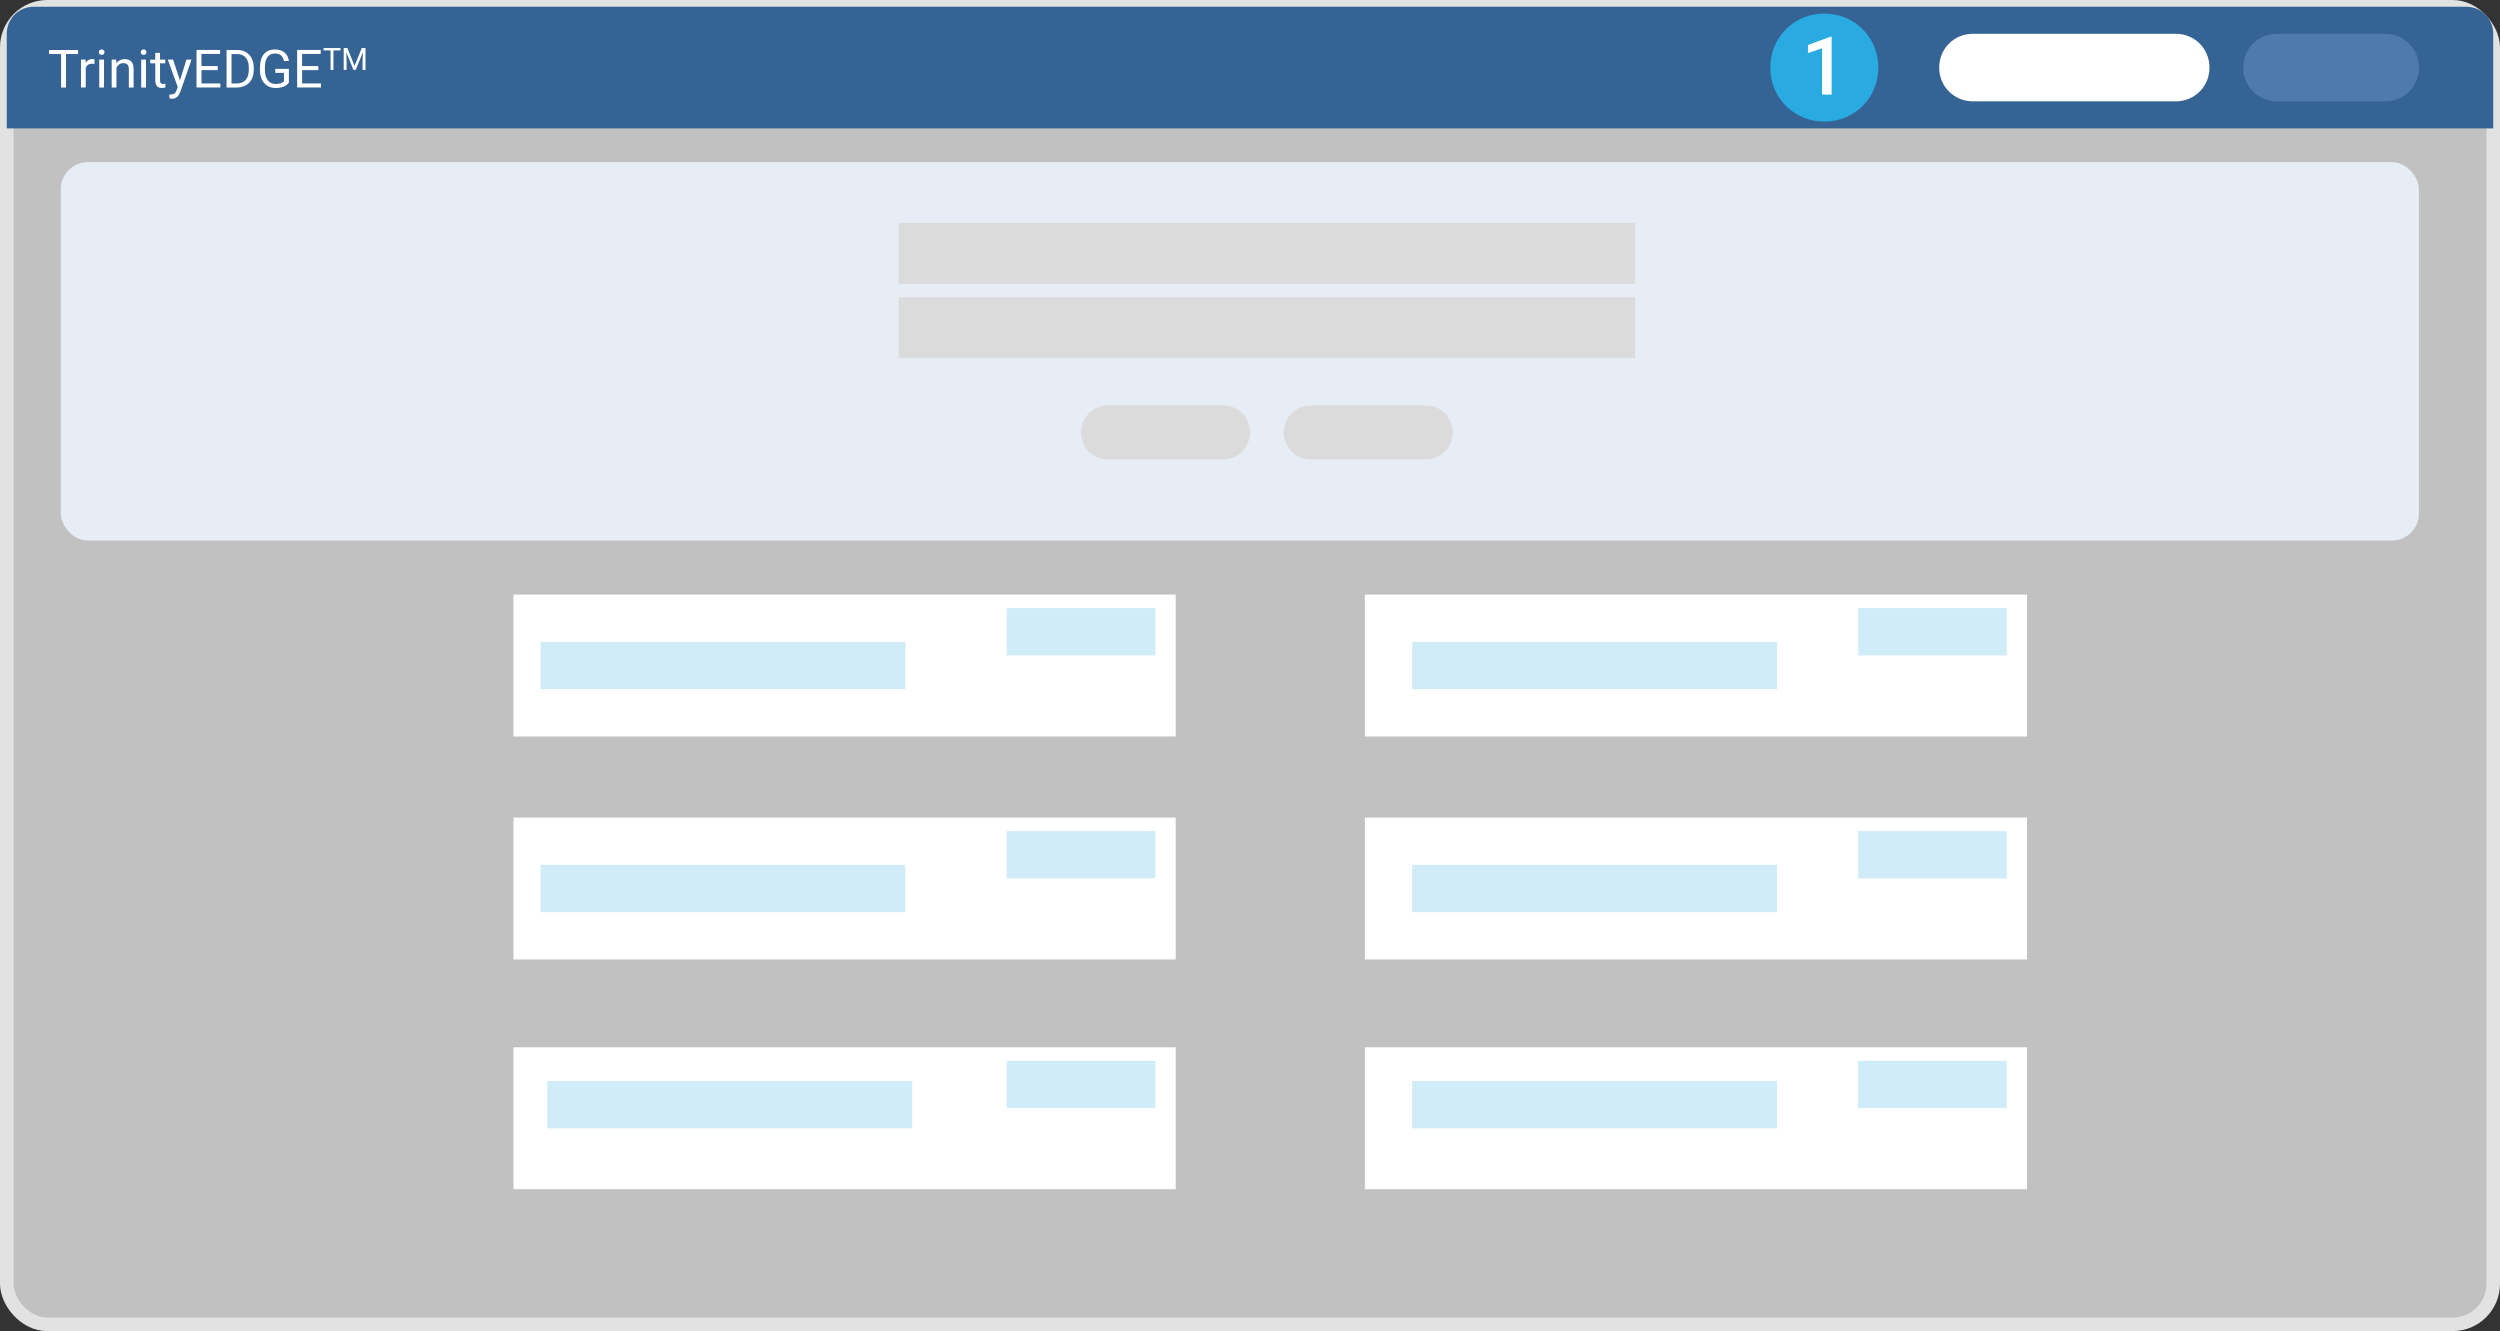
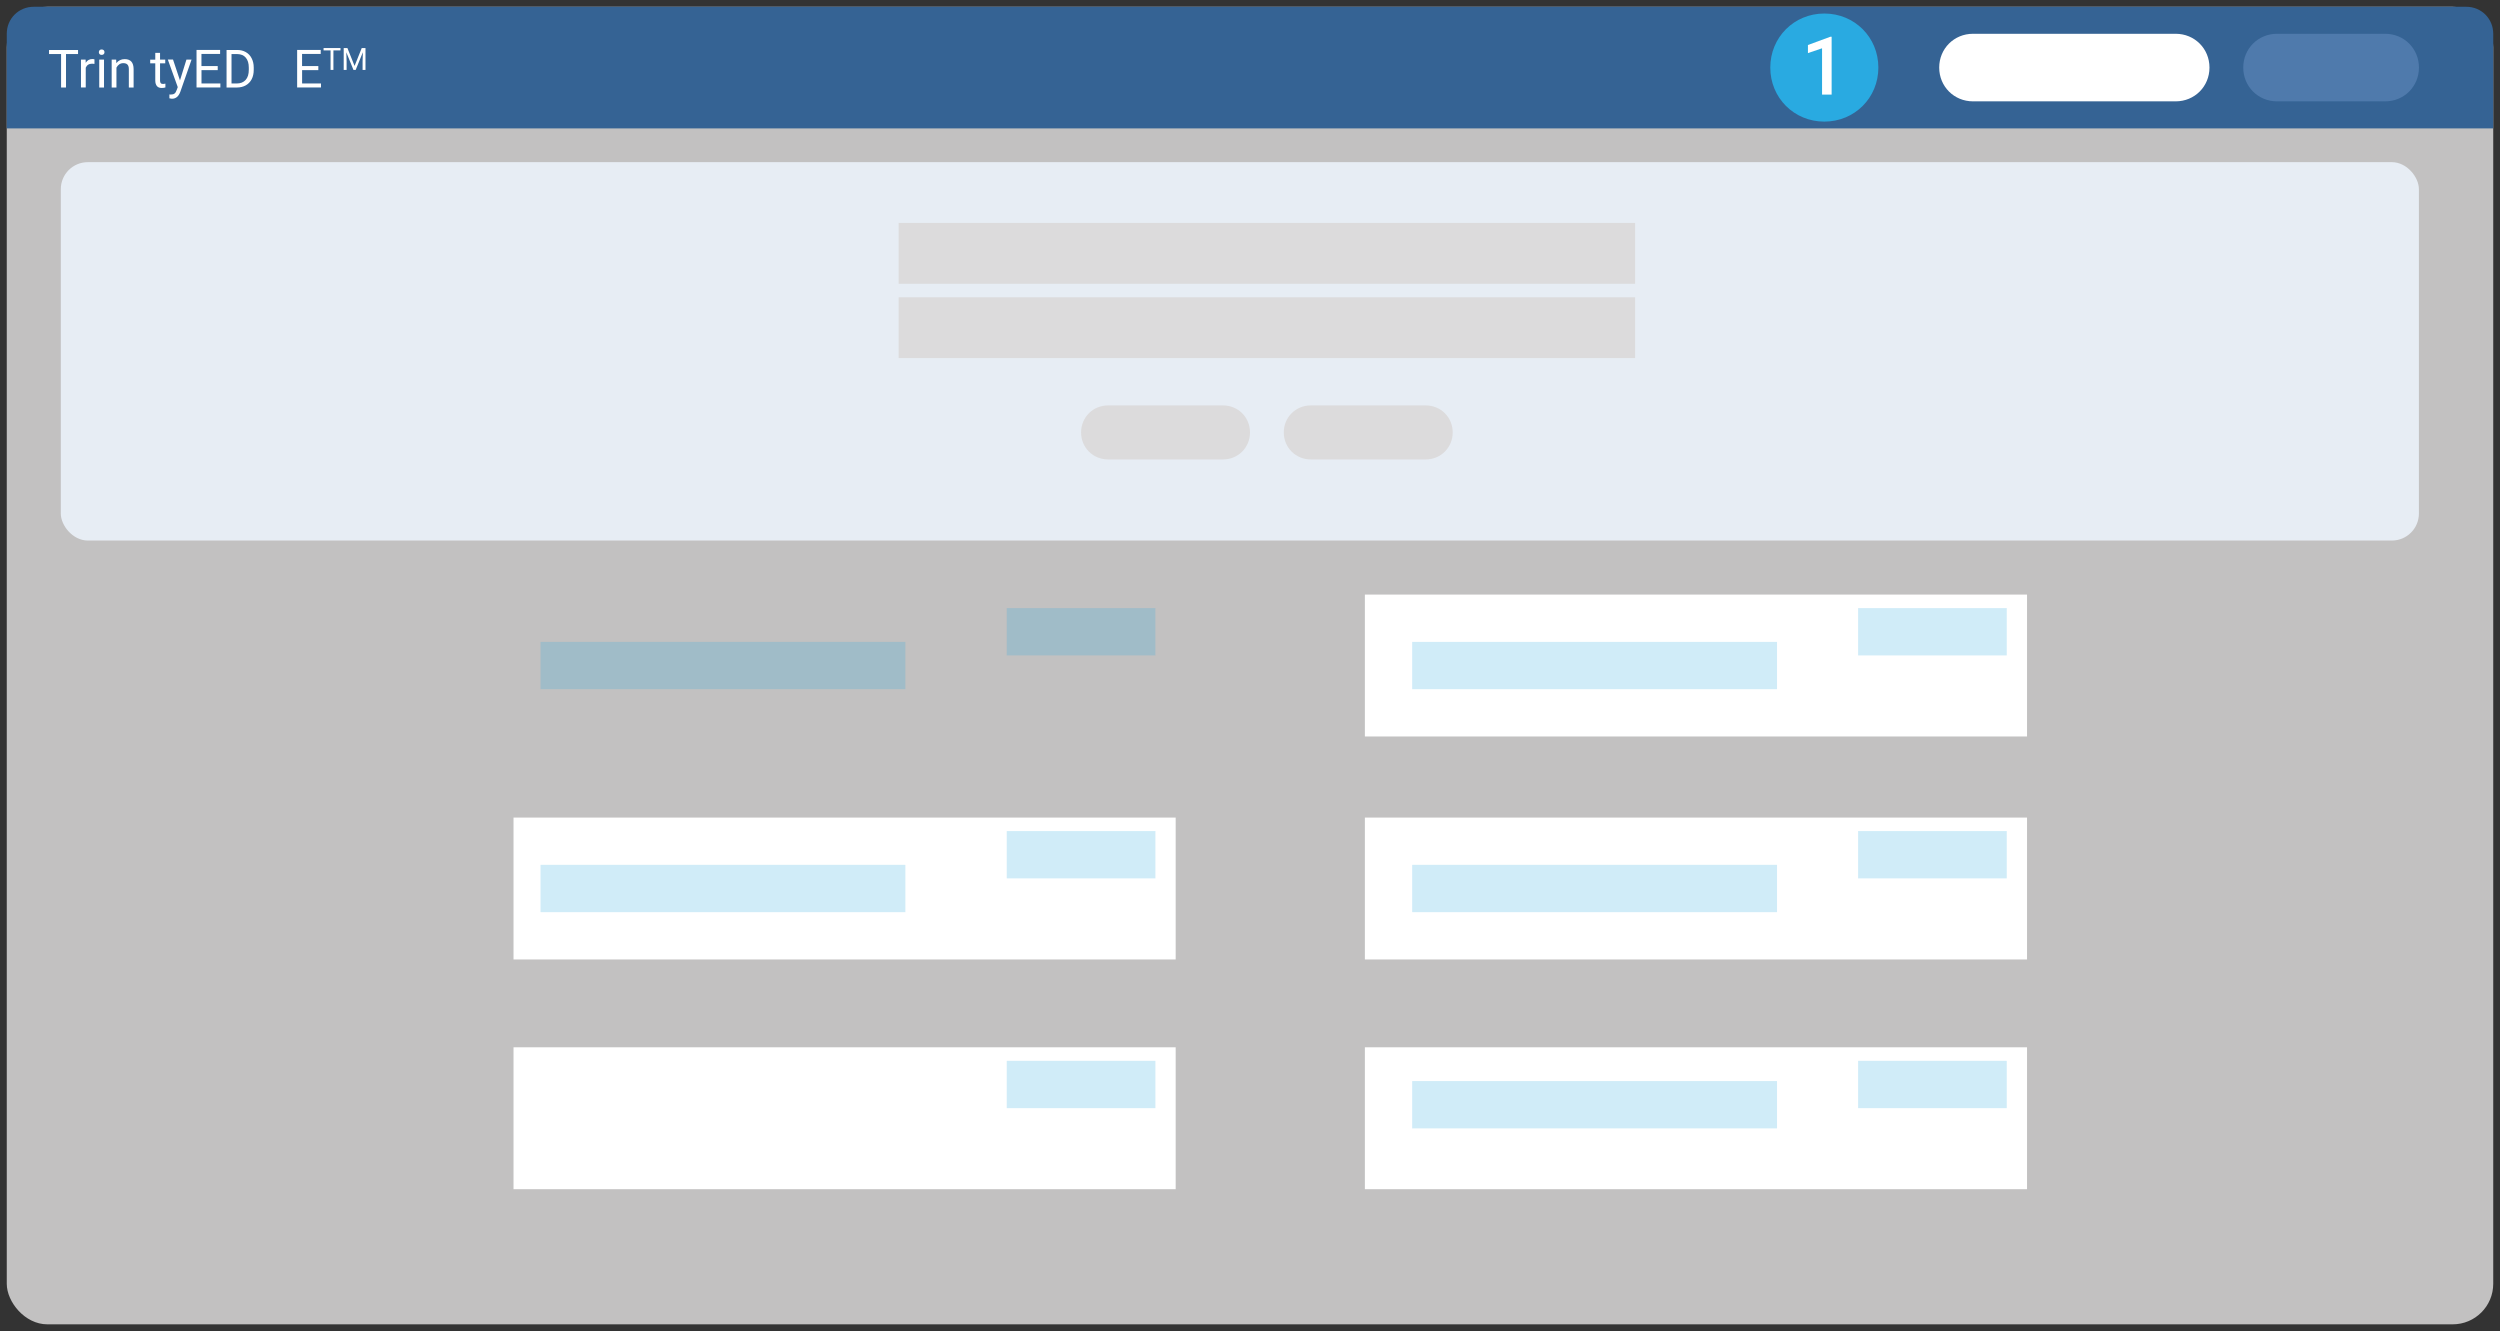
<svg xmlns="http://www.w3.org/2000/svg" id="Layer_2" data-name="Layer 2" viewBox="0 0 639.36 340.42">
  <rect x="0" y="0" width="639.36" height="340.42" fill="#333333" stroke="none" />
  <defs>
    <style>
      .cls-1, .cls-2 {
        fill: none;
      }

      .cls-3 {
        opacity: .22;
      }

      .cls-3, .cls-4 {
        fill: #29aae1;
      }

      .cls-5 {
        fill: #4f7aac;
      }

      .cls-6 {
        fill: #dcdbdc;
      }

      .cls-7 {
        fill: #f1f0f0;
        opacity: .75;
      }

      .cls-2 {
        stroke: #e2e2e2;
        stroke-miterlimit: 16;
        stroke-width: 3.46px;
      }

      .cls-8 {
        fill: #fff;
      }

      .cls-9 {
        fill: #356394;
      }

      .cls-10 {
        fill: #e7edf4;
      }
    </style>
  </defs>
  <g id="Layer_1-2" data-name="Layer 1">
    <g>
      <rect class="cls-7" x="1.73" y="1.73" width="635.9" height="336.96" rx="10.37" ry="10.37" />
-       <rect class="cls-2" x="1.73" y="1.73" width="635.9" height="336.96" rx="10.37" ry="10.37" />
      <rect class="cls-1" x="1.73" y="1.73" width="635.9" height="336.96" rx="10.37" ry="10.37" />
      <g>
        <path class="cls-9" d="M1.73,32.83V8.64c0-3.87,3.04-6.91,6.91-6.91h622.08c3.87,0,6.91,3.04,6.91,6.91v24.19H1.73Z" />
        <path class="cls-8" d="M504.58,25.92c-4.84,0-8.64-3.8-8.64-8.64s3.8-8.64,8.64-8.64h51.84c4.84,0,8.64,3.8,8.64,8.64s-3.8,8.64-8.64,8.64h-51.84Z" />
      </g>
      <g>
        <path class="cls-5" d="M582.34,25.92c-4.84,0-8.64-3.8-8.64-8.64s3.8-8.64,8.64-8.64h27.65c4.84,0,8.64,3.8,8.64,8.64s-3.8,8.64-8.64,8.64h-27.65Z" />
-         <rect class="cls-8" x="131.33" y="152.06" width="169.34" height="36.29" />
        <rect class="cls-8" x="131.33" y="209.09" width="169.34" height="36.29" />
        <rect class="cls-8" x="131.33" y="267.84" width="169.34" height="36.29" />
        <rect class="cls-8" x="349.06" y="152.06" width="169.34" height="36.29" />
        <rect class="cls-3" x="138.24" y="164.16" width="93.31" height="12.1" />
        <rect class="cls-3" x="138.24" y="221.18" width="93.31" height="12.1" />
-         <rect class="cls-3" x="139.97" y="276.48" width="93.31" height="12.1" />
        <rect class="cls-3" x="361.15" y="164.16" width="93.31" height="12.1" />
        <rect class="cls-8" x="349.06" y="209.09" width="169.34" height="36.29" />
        <rect class="cls-3" x="361.15" y="221.18" width="93.31" height="12.1" />
        <rect class="cls-8" x="349.06" y="267.84" width="169.34" height="36.29" />
        <rect class="cls-3" x="361.15" y="276.48" width="93.31" height="12.1" />
        <rect class="cls-3" x="257.47" y="155.52" width="38.02" height="12.1" />
        <rect class="cls-3" x="257.47" y="212.54" width="38.02" height="12.1" />
        <rect class="cls-3" x="257.47" y="271.3" width="38.02" height="12.1" />
        <rect class="cls-3" x="475.2" y="155.52" width="38.02" height="12.1" />
        <rect class="cls-3" x="475.2" y="212.54" width="38.02" height="12.1" />
        <rect class="cls-3" x="475.2" y="271.3" width="38.02" height="12.1" />
        <rect class="cls-10" x="15.55" y="41.47" width="603.07" height="96.77" rx="6.91" ry="6.91" />
        <rect class="cls-6" x="229.82" y="57.02" width="188.35" height="15.55" />
        <rect class="cls-6" x="229.82" y="76.03" width="188.35" height="15.55" />
        <path class="cls-6" d="M335.23,117.5c-3.87,0-6.91-3.04-6.91-6.91s3.04-6.91,6.91-6.91h29.38c3.87,0,6.91,3.04,6.91,6.91s-3.04,6.91-6.91,6.91h-29.38Z" />
        <path class="cls-6" d="M283.39,117.5c-3.87,0-6.91-3.04-6.91-6.91s3.04-6.91,6.91-6.91h29.38c3.87,0,6.91,3.04,6.91,6.91s-3.04,6.91-6.91,6.91h-29.38Z" />
        <path class="cls-4" d="M452.74,17.28c0-7.74,6.08-13.82,13.82-13.82s13.82,6.08,13.82,13.82-6.08,13.82-13.82,13.82-13.82-6.08-13.82-13.82Z" />
        <path class="cls-8" d="M468.43,24.19h-2.45v-11.84l-3.61,1.23v-2.07l5.75-2.12h.31v14.79Z" />
        <g>
          <path class="cls-8" d="M19.97,13.82h-3.09v8.56h-1.26v-8.56h-3.08v-1.03h7.42v1.03Z" />
          <path class="cls-8" d="M24.16,16.34c-.18-.03-.38-.05-.6-.05-.8,0-1.34.34-1.63,1.02v5.06h-1.22v-7.13h1.19l.02.82c.4-.64.97-.96,1.7-.96.24,0,.42.03.54.09v1.13Z" />
          <path class="cls-8" d="M25.28,13.35c0-.2.06-.36.18-.5s.3-.2.54-.2.42.07.54.2.18.3.18.5-.06.36-.18.49-.3.2-.54.2-.42-.07-.54-.2-.18-.3-.18-.49ZM26.6,22.38h-1.22v-7.13h1.22v7.13Z" />
          <path class="cls-8" d="M29.71,15.25l.04.9c.54-.69,1.26-1.03,2.14-1.03,1.51,0,2.27.85,2.28,2.55v4.71h-1.22v-4.72c0-.51-.12-.89-.35-1.14s-.59-.37-1.08-.37c-.4,0-.74.11-1.04.32s-.53.49-.7.83v5.08h-1.22v-7.13h1.15Z" />
-           <path class="cls-8" d="M36.01,13.35c0-.2.06-.36.18-.5s.3-.2.54-.2.42.07.54.2.18.3.18.5-.06.36-.18.49-.3.2-.54.2-.42-.07-.54-.2-.18-.3-.18-.49ZM37.33,22.38h-1.22v-7.13h1.22v7.13Z" />
          <path class="cls-8" d="M40.93,13.52v1.73h1.33v.94h-1.33v4.43c0,.29.06.5.18.64.12.14.32.21.61.21.14,0,.33-.03.58-.08v.98c-.32.09-.63.13-.94.13-.54,0-.96-.16-1.23-.49s-.42-.8-.42-1.4v-4.42h-1.3v-.94h1.3v-1.73h1.22Z" />
          <path class="cls-8" d="M46.02,20.59l1.66-5.35h1.31l-2.87,8.23c-.44,1.19-1.15,1.78-2.12,1.78l-.23-.02-.45-.09v-.99l.33.03c.41,0,.74-.08.97-.25s.42-.47.57-.92l.27-.73-2.54-7.05h1.33l1.78,5.35Z" />
          <path class="cls-8" d="M55.69,17.94h-4.16v3.4h4.83v1.03h-6.1v-9.6h6.03v1.03h-4.77v3.09h4.16v1.03Z" />
          <path class="cls-8" d="M57.94,22.38v-9.6h2.71c.84,0,1.57.18,2.22.55s1.14.89,1.49,1.58.53,1.46.53,2.35v.61c0,.91-.17,1.7-.52,2.38s-.85,1.2-1.5,1.57-1.4.55-2.26.56h-2.66ZM59.21,13.82v7.53h1.33c.98,0,1.73-.3,2.28-.91s.81-1.47.81-2.59v-.56c0-1.09-.26-1.94-.77-2.54-.51-.61-1.24-.91-2.18-.92h-1.48Z" />
-           <path class="cls-8" d="M73.88,21.12c-.33.47-.78.81-1.36,1.04s-1.26.35-2.03.35-1.48-.18-2.08-.55-1.08-.89-1.41-1.57-.5-1.46-.51-2.35v-.84c0-1.45.34-2.57,1.01-3.36s1.62-1.19,2.84-1.19c1,0,1.81.26,2.42.77s.98,1.24,1.12,2.18h-1.27c-.24-1.27-.99-1.91-2.27-1.91-.85,0-1.49.3-1.93.89-.44.6-.66,1.46-.66,2.59v.79c0,1.08.25,1.93.74,2.57.49.64,1.16.95,2,.95.47,0,.89-.05,1.25-.16.36-.11.65-.28.88-.53v-2.15h-2.22v-1.03h3.48v3.52Z" />
          <path class="cls-8" d="M81.42,17.94h-4.16v3.4h4.83v1.03h-6.1v-9.6h6.03v1.03h-4.77v3.09h4.16v1.03Z" />
          <path class="cls-8" d="M87.07,12.89h-1.8v4.99h-.73v-4.99h-1.79v-.6h4.33v.6Z" />
          <path class="cls-8" d="M88.85,12.29l1.83,4.57,1.83-4.57h.96v5.6h-.74v-2.18l.07-2.35-1.84,4.53h-.56l-1.83-4.52.07,2.34v2.18h-.74v-5.6h.95Z" />
        </g>
      </g>
    </g>
  </g>
</svg>